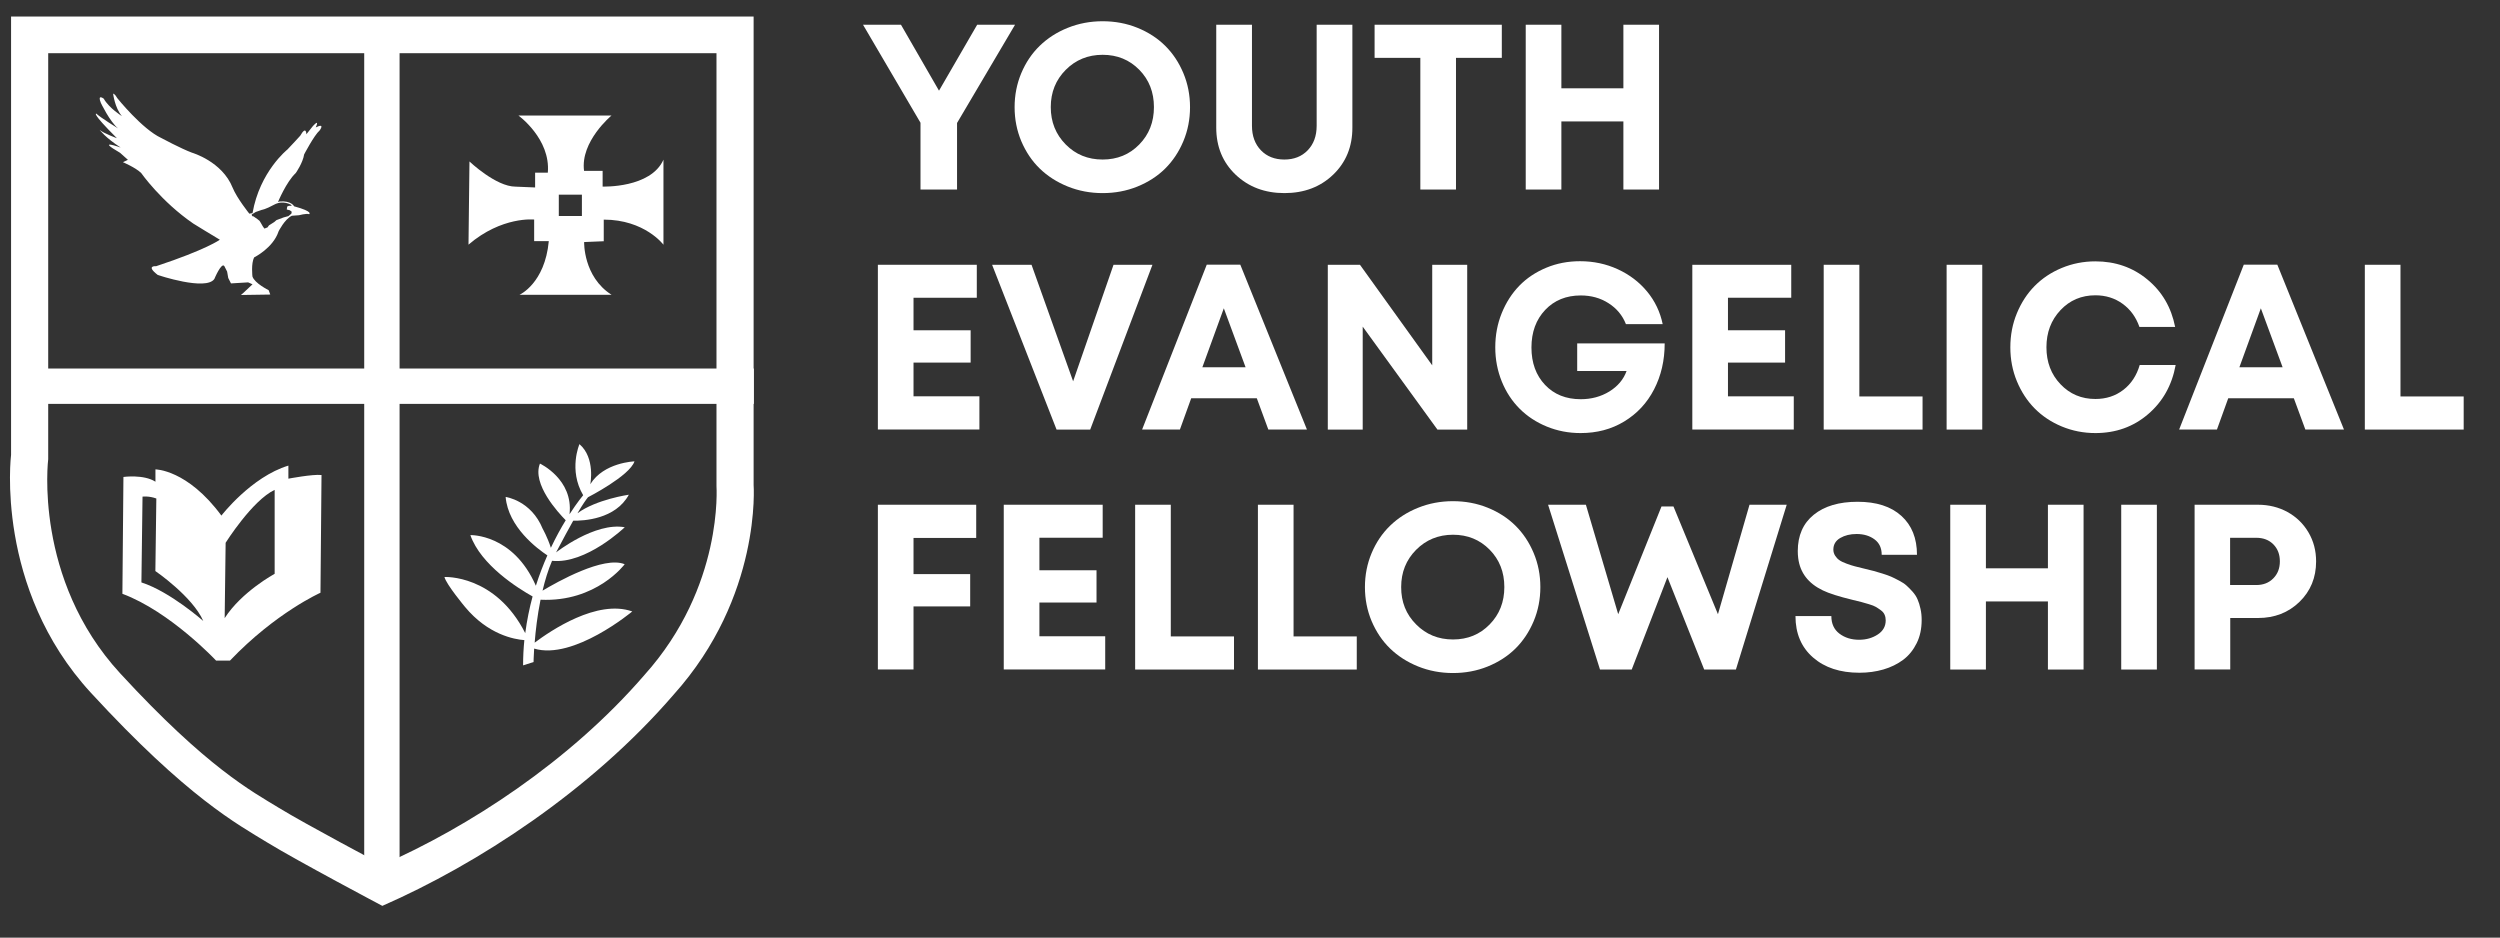
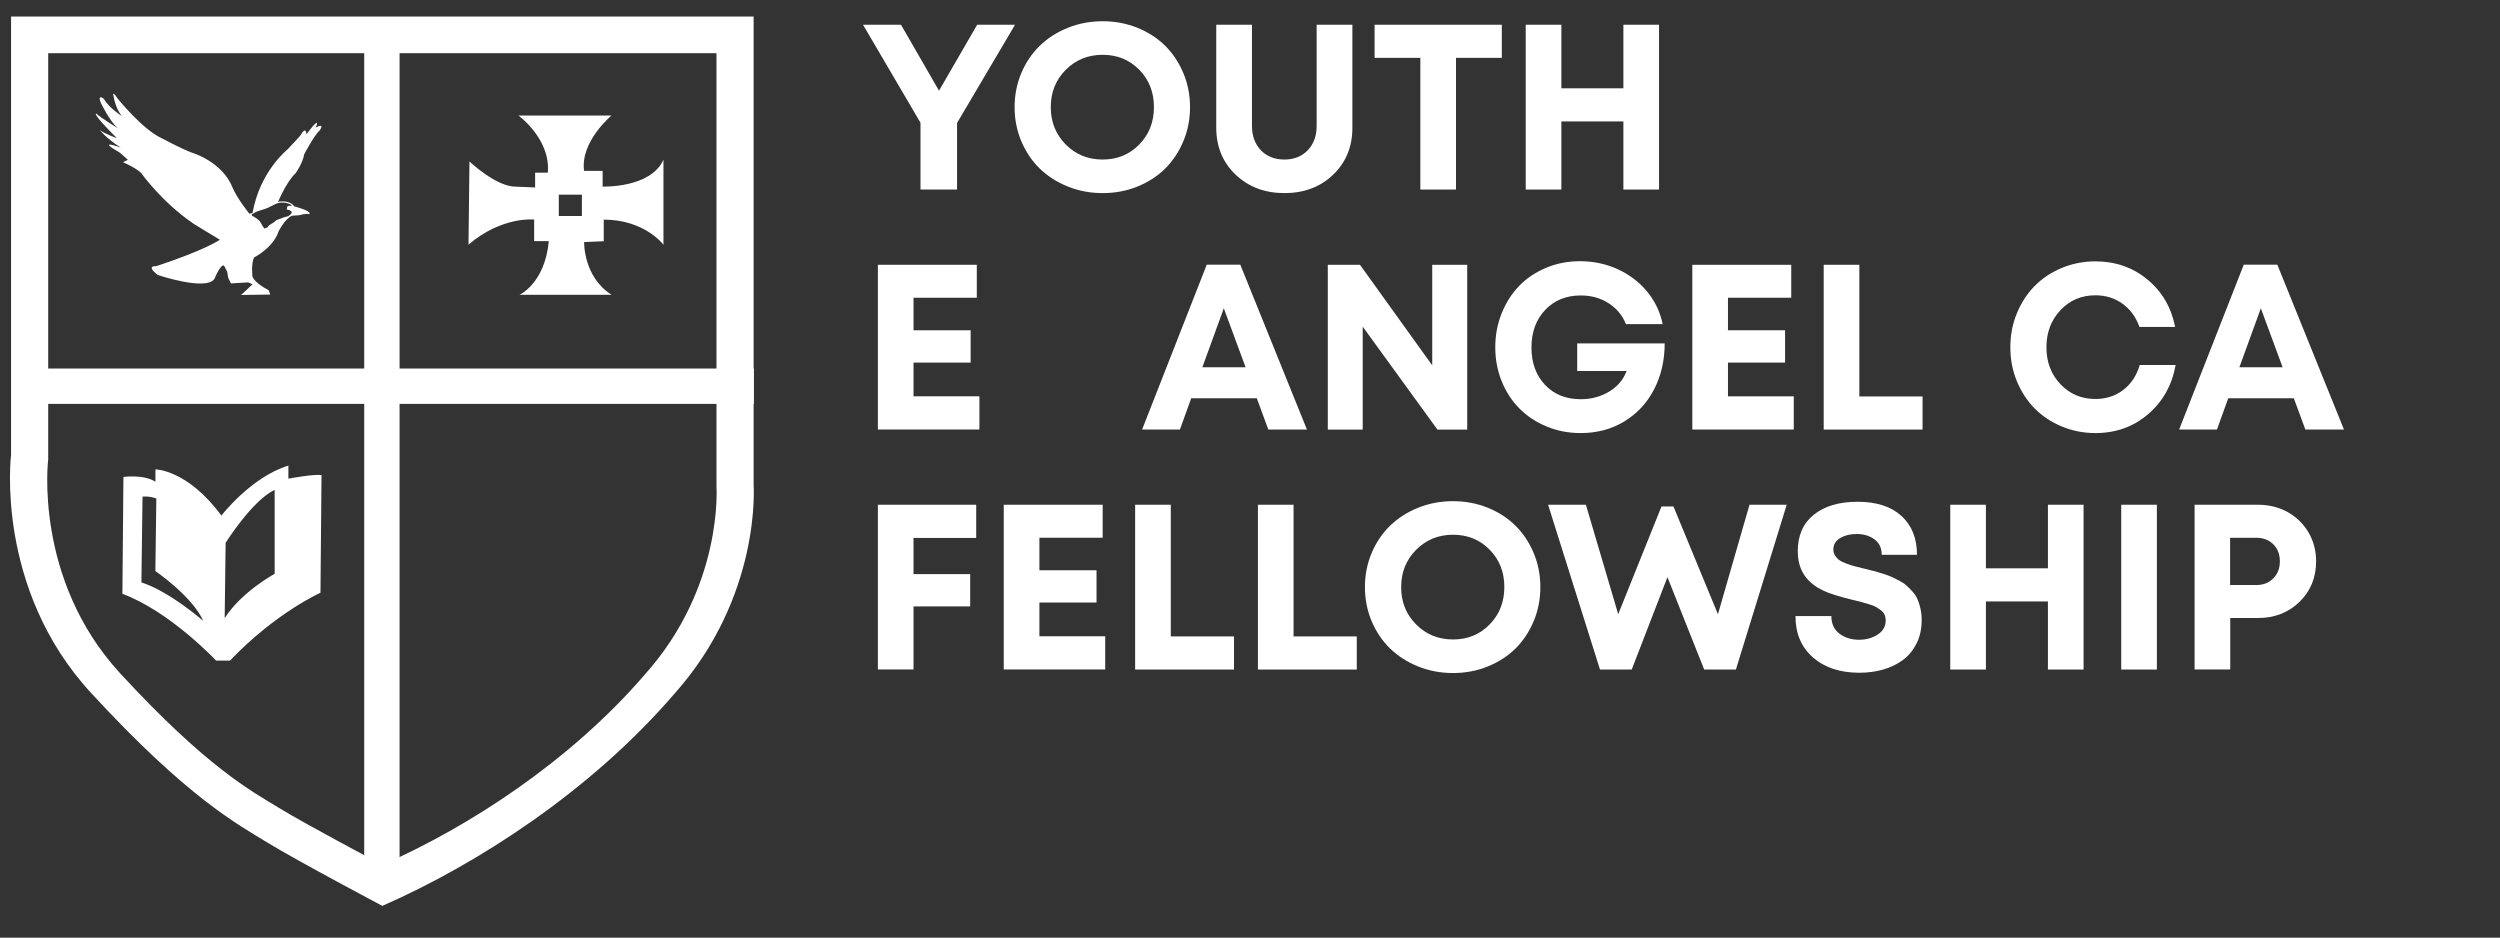
<svg xmlns="http://www.w3.org/2000/svg" enable-background="new 0 0 336.61 126.25" viewBox="0 0 336.61 126.25">
  <rect x="0" y="0" width="336.61" height="126.25" fill="#333333" stroke="none" />
  <g fill="#fff">
    <path d="m136.67 3.33-7.81 13.23v8.96h-4.92v-8.99l-7.74-13.2h5.11l5.12 8.88 5.14-8.88z" />
    <path d="m148.46 26c-1.67 0-3.24-.3-4.7-.89s-2.72-1.4-3.77-2.42-1.87-2.25-2.48-3.68c-.6-1.43-.9-2.96-.9-4.58s.3-3.15.9-4.58 1.43-2.66 2.48-3.68 2.3-1.83 3.77-2.42c1.46-.59 3.03-.89 4.7-.89 1.66 0 3.22.29 4.68.88s2.71 1.4 3.74 2.42c1.04 1.03 1.85 2.25 2.45 3.68s.9 2.96.9 4.59-.3 3.16-.9 4.59-1.42 2.66-2.45 3.68c-1.04 1.03-2.29 1.83-3.74 2.42-1.46.59-3.02.88-4.68.88zm-4.97-6.55c1.34 1.36 3 2.03 4.97 2.03s3.61-.67 4.93-2.02 1.98-3.02 1.98-5.04c0-2.01-.66-3.69-1.98-5.03s-2.96-2.01-4.93-2.01-3.63.68-4.97 2.03-2.01 3.02-2.01 5.01c0 2 .67 3.67 2.01 5.03z" />
    <path d="m179.5 23.52c-1.73 1.66-3.92 2.48-6.56 2.48s-4.83-.83-6.57-2.48c-1.74-1.66-2.61-3.77-2.61-6.35v-13.84h4.81v13.61c0 1.37.41 2.47 1.21 3.3s1.86 1.24 3.15 1.24 2.34-.41 3.14-1.24 1.21-1.92 1.21-3.3v-13.61h4.81v13.83c.01 2.58-.86 4.7-2.59 6.36z" />
    <path d="m202.21 3.33v4.46h-6.17v17.73h-4.8v-17.73h-6.16v-4.46z" />
    <path d="m218.58 3.33h4.8v22.19h-4.8v-9.17h-8.35v9.17h-4.8v-22.19h4.8v8.56h8.35z" />
    <path d="m123 53.36h8.87v4.47h-13.67v-22.18h13.32v4.44h-8.52v4.38h7.69v4.35h-7.69z" />
-     <path d="m149.93 35.65h5.24l-8.38 22.19h-4.53l-8.68-22.19h5.31l5.6 15.69z" />
    <path d="m170.77 57.83-1.55-4.21h-8.83l-1.52 4.21h-5.09l8.7-22.19h4.52l8.97 22.19zm-5.99-16.32-2.89 7.94h5.82z" />
    <path d="m192.85 35.65h4.7v22.19h-4.01l-10.06-13.86v13.86h-4.7v-22.19h4.33l9.73 13.54v-13.54z" />
    <path d="m212.34 46.24h11.8c0 2.29-.48 4.35-1.43 6.19s-2.29 3.27-4.02 4.32-3.68 1.56-5.87 1.56c-1.61 0-3.12-.29-4.54-.87s-2.64-1.38-3.66-2.4-1.83-2.24-2.41-3.67-.88-2.96-.88-4.6.29-3.18.87-4.61 1.37-2.66 2.37-3.69 2.21-1.83 3.62-2.42 2.93-.88 4.55-.88c1.82 0 3.51.36 5.08 1.08s2.89 1.72 3.95 3 1.76 2.75 2.1 4.39h-4.95c-.47-1.19-1.26-2.13-2.35-2.82-1.09-.7-2.34-1.04-3.73-1.04-1.96 0-3.56.65-4.79 1.95s-1.85 2.99-1.85 5.06c0 2.06.61 3.74 1.83 5.03s2.82 1.93 4.81 1.93c1.43 0 2.72-.35 3.85-1.04 1.13-.7 1.91-1.62 2.32-2.76h-6.65v-3.71z" />
    <path d="m232.65 53.36h8.87v4.47h-13.66v-22.18h13.32v4.44h-8.52v4.38h7.69v4.35h-7.69v4.54z" />
    <path d="m250.35 53.38h8.51v4.46h-13.31v-22.19h4.8z" />
-     <path d="m262.1 57.83v-22.18h4.8v22.19h-4.8z" />
    <path d="m282.13 58.31c-1.6 0-3.11-.3-4.53-.89s-2.63-1.4-3.64-2.42-1.81-2.25-2.4-3.67c-.59-1.43-.88-2.95-.88-4.56 0-1.63.29-3.16.88-4.59s1.39-2.66 2.4-3.68 2.22-1.83 3.64-2.42 2.93-.89 4.53-.89c2.69 0 5.03.81 7 2.44 1.98 1.63 3.22 3.76 3.74 6.39h-4.81c-.46-1.32-1.22-2.36-2.27-3.12s-2.27-1.14-3.66-1.14c-1.88 0-3.45.67-4.7 2-1.26 1.34-1.89 3-1.89 5 0 1.99.63 3.65 1.89 4.97 1.26 1.33 2.83 1.99 4.7 1.99 1.45 0 2.71-.41 3.77-1.23s1.79-1.94 2.2-3.35h4.84c-.5 2.74-1.75 4.96-3.73 6.64-1.97 1.69-4.34 2.53-7.08 2.53z" />
    <path d="m310.4 57.83-1.55-4.21h-8.83l-1.52 4.21h-5.09l8.7-22.19h4.52l8.97 22.19zm-5.99-16.32-2.89 7.94h5.82z" />
-     <path d="m323.21 53.38h8.51v4.46h-13.31v-22.19h4.8z" />
    <path d="m131.44 72.43h-8.44v4.87h7.63v4.35h-7.63v8.49h-4.8v-22.18h13.24z" />
    <path d="m139.94 85.67h8.87v4.47h-13.66v-22.18h13.32v4.44h-8.52v4.38h7.69v4.35h-7.69v4.54z" />
    <path d="m157.64 85.69h8.51v4.46h-13.31v-22.19h4.8z" />
    <path d="m174.17 85.69h8.51v4.46h-13.31v-22.19h4.8z" />
    <path d="m195.63 90.62c-1.67 0-3.24-.3-4.7-.89s-2.72-1.4-3.77-2.42-1.87-2.25-2.48-3.68c-.6-1.43-.9-2.96-.9-4.58s.3-3.15.9-4.58 1.43-2.66 2.48-3.68 2.3-1.83 3.77-2.42c1.46-.59 3.03-.89 4.7-.89 1.66 0 3.22.29 4.68.88s2.71 1.4 3.74 2.42c1.04 1.03 1.85 2.25 2.45 3.68s.9 2.96.9 4.59-.3 3.16-.9 4.59-1.42 2.66-2.45 3.68c-1.04 1.03-2.29 1.83-3.74 2.42-1.46.59-3.02.88-4.68.88zm-4.96-6.55c1.34 1.36 3 2.03 4.97 2.03s3.61-.67 4.93-2.02 1.98-3.02 1.98-5.04c0-2.01-.66-3.69-1.98-5.03s-2.96-2.01-4.93-2.01-3.63.68-4.97 2.03-2.01 3.02-2.01 5.01c-.01 2 .66 3.68 2.01 5.03z" />
    <path d="m235.56 67.96h5.01l-6.84 22.19h-4.27l-4.95-12.44-4.81 12.44h-4.27l-6.99-22.19h5.09l4.35 14.74 5.83-14.51h1.61l5.99 14.51z" />
    <path d="m250.35 90.58c-2.58 0-4.66-.68-6.23-2.05-1.58-1.37-2.37-3.23-2.37-5.58h4.83c0 1.02.36 1.81 1.08 2.36s1.61.83 2.66.83c.96 0 1.79-.24 2.51-.71s1.07-1.11 1.07-1.9c0-.28-.05-.53-.15-.76s-.26-.43-.5-.6c-.23-.17-.45-.32-.67-.45-.21-.12-.52-.25-.94-.37-.41-.12-.75-.22-1.01-.29s-.66-.16-1.18-.29c-1.86-.45-3.2-.88-4.02-1.28-1.96-.94-3.06-2.38-3.31-4.33-.04-.31-.06-.63-.06-.96 0-2.1.72-3.74 2.16-4.9s3.4-1.74 5.89-1.74c2.54 0 4.5.63 5.9 1.9s2.1 3.01 2.1 5.24h-4.75c0-.91-.32-1.6-.97-2.08s-1.45-.72-2.41-.72c-.86 0-1.59.18-2.21.54-.61.36-.92.88-.92 1.56 0 .3.08.57.24.82s.35.45.57.6c.22.16.54.31.97.47s.81.28 1.12.36.77.2 1.37.34c.51.12.89.22 1.17.29s.66.19 1.15.34.89.3 1.18.42c.29.13.64.3 1.07.53.42.22.76.44 1.01.67s.53.5.82.83.52.68.67 1.04c.16.36.29.78.39 1.25.11.47.16.98.16 1.52 0 1.17-.22 2.21-.67 3.12s-1.05 1.66-1.82 2.24c-.77.57-1.66 1.01-2.66 1.3s-2.07.44-3.24.44z" />
    <path d="m275.74 67.96h4.8v22.19h-4.8v-9.17h-8.35v9.17h-4.8v-22.19h4.8v8.56h8.35z" />
    <path d="m285.61 90.14v-22.18h4.8v22.19h-4.8z" />
    <path d="m304.02 67.96c1.46 0 2.79.33 3.98.98 1.19.66 2.13 1.57 2.82 2.74s1.03 2.47 1.03 3.91c0 2.19-.75 4-2.24 5.45s-3.36 2.17-5.58 2.17h-3.74v6.93h-4.8v-22.18zm-.22 10.81c.94 0 1.7-.3 2.29-.9s.88-1.36.88-2.29-.29-1.69-.87-2.28-1.35-.89-2.3-.89h-3.53v6.36z" />
    <path d="m101.47 65.27v-63.04h-99.98v59.02s-2.24 17.92 10.76 32.04 19.73 17.69 23.76 20.16 15.47 8.52 15.47 8.52c12.78-5.6 28.02-15.45 39.23-28.45 11.88-13.23 10.76-28.25 10.76-28.25zm-14.69 25.6c-10.09 11.7-23.8 20.54-35.3 25.58 0 0-10.29-5.45-13.92-7.67s-9.68-5.41-21.38-18.12-9.69-28.83-9.69-28.83v-54.67h89.98v58.28c-.01.01 1 13.52-9.69 25.43z" />
    <path d="m4 49.62h97.5v4.76h-97.5z" />
    <path d="m49.04 5.37h4.76v112.27h-4.76z" />
    <path d="m40.95 20.79s1.34-2.57 2.09-3.23c0 0 .8-1.07-.53-.4 0 0 .6-1.25-.37-.2l-.89 1.12s0-1.25-.83.2c0 0-1.2 1.32-1.72 1.85 0 0-3.73 2.96-4.7 8.57l-.43.07s-1.66-2.06-2.25-3.5c-1.41-3.54-5.47-4.71-5.47-4.71-1.46-.54-4.14-1.98-4.14-1.98-2.57-1.19-5.92-5.36-5.93-5.38-.01-.01-.02-.04-.03-.05-.3-.54-.52-.54-.52-.54s.22 1.92 1.19 3.03c0 0-1.72-1.06-2.46-2.36 0 0-.89-.67-.38.58 0 0 1.2 2.51 2.31 3.43 0 0-2.46-1.52-2.91-1.98 0 0-.82-.27 2.76 3.3 0 0-1.79-.65-2.32-1.12 0 0 .76 1.05 2.83 2.38 0 0-3.49-1.26-.08.71l1.05.94-.67.32s1.72.73 2.46 1.46c0 0 2.68 3.83 7.01 6.8 0 0 2.9 1.79 3.58 2.18 0 0-1.8 1.32-8.57 3.56 0 0-1.5-.13.22 1.19 0 0 6.49 2.18 7.61.53 0 0 .97-2.32 1.35-1.72l.37.73.15.86.37.73 2.31-.14.59.26-1.26 1.18-.3.26 3.95-.06-.22-.59s-1.88-.92-2.18-1.84c0 0-.21-1.78.24-2.58 0 0 2.55-1.26 3.28-3.5 0 0 .82-1.65 1.79-2.1l.96-.07s.98-.27 1.36-.14c0 0 .66-.33-2.02-1.06 0 0-.38-.79-1.95-.65l-.22.07s1.12-2.71 2.39-3.9c.01 0 .97-1.39 1.13-2.51zm-1.76 6.79.09.13h-.38l-.23.1-.06.4.41.1.26.2-.05.26-.4.33-.63.17-.98.37-.3.26-.71.45-.19.27-.42.16-.21-.29-.28-.49-.17-.27-.3-.24-.52-.36c-.23.04-.23-.25-.23-.25l.55-.34.83-.29s.44-.04 1.64-.69c1.2-.66 2.28.02 2.28.02z" />
    <path d="m38.83 64.45v-1.76c-5.01 1.52-9.02 6.73-9.02 6.73-4.59-6.22-8.88-6.22-8.88-6.22v1.66c-1.58-1.02-4.31-.64-4.31-.64l-.14 15.73c6.46 2.41 12.62 9 12.62 9h1.86c6.16-6.46 12.19-9.14 12.19-9.14l.14-15.85c-1.16-.14-4.46.49-4.46.49zm-19.79 13.97.15-11.55s.85-.12 1.86.25l-.13 9.77s5 3.42 6.45 6.72c0 .01-4.44-3.94-8.33-5.19zm17.94-1.16s-4.45 2.41-6.73 5.97l.13-10.15s3.59-5.71 6.6-7.12z" />
    <path d="m81.14 25.12v-2.11h-2.5c-.53-3.96 3.69-7.45 3.69-7.45h-12.52s4.35 3.14 3.95 7.69h-1.71v1.99l-2.64-.11c-2.64 0-6.2-3.39-6.2-3.39l-.13 11.2c4.49-3.85 8.84-3.38 8.84-3.38v2.91h1.97c-.53 5.7-3.94 7.22-3.94 7.22h12.39c-3.83-2.44-3.69-7.1-3.69-7.1l2.64-.11v-2.91c5.52 0 8.04 3.38 8.04 3.38v-11.45c-1.72 3.86-8.19 3.62-8.19 3.62zm-2.79 3.96h-3.11v-2.87h3.11z" />
-     <path d="m71.99 86.53c.12-1.56.36-3.64.79-5.78 7.54.35 11.33-4.78 11.33-4.78-2.81-1.17-9.14 2.41-11.06 3.56.33-1.39.75-2.78 1.28-4.02 4.59.48 9.79-4.52 9.79-4.52-4.03-.72-9.25 3.39-9.25 3.39.97-1.85 1.73-3.23 2.31-4.27 1.4.02 5.69-.19 7.49-3.5 0 0-4.4.63-6.92 2.5.75-1.27 1.15-1.82 1.42-2.16 0 0 5.6-2.86 6.26-4.83 0 0-4.15.14-5.95 3.08 0 0 .71-3.53-1.46-5.4 0 0-1.51 3.47.5 6.88 0 0-.77.91-1.84 2.56.55-4.7-3.98-6.82-3.98-6.82-1.11 2.75 2.49 6.64 3.47 7.63-.63 1.03-1.32 2.27-2 3.71-.44-1.4-1.1-2.56-1.1-2.56-1.56-3.83-4.99-4.29-4.99-4.29.34 4.07 4.3 7 5.62 7.87-.55 1.24-1.08 2.61-1.55 4.09-3.07-7.02-8.82-6.82-8.82-6.82 1.42 4.05 6.45 7.18 8.38 8.26-.42 1.55-.76 3.2-.99 4.94-4.03-7.93-10.88-7.56-10.88-7.56.25 1.01 2.77 4.03 2.77 4.03 3.1 3.74 6.64 4.37 7.99 4.47-.11 1.1-.17 2.23-.17 3.4l1.41-.45s.01-.7.08-1.81c5.31 1.6 13.21-5 13.21-5-4.72-1.68-11.02 2.61-13.14 4.2z" />
  </g>
</svg>